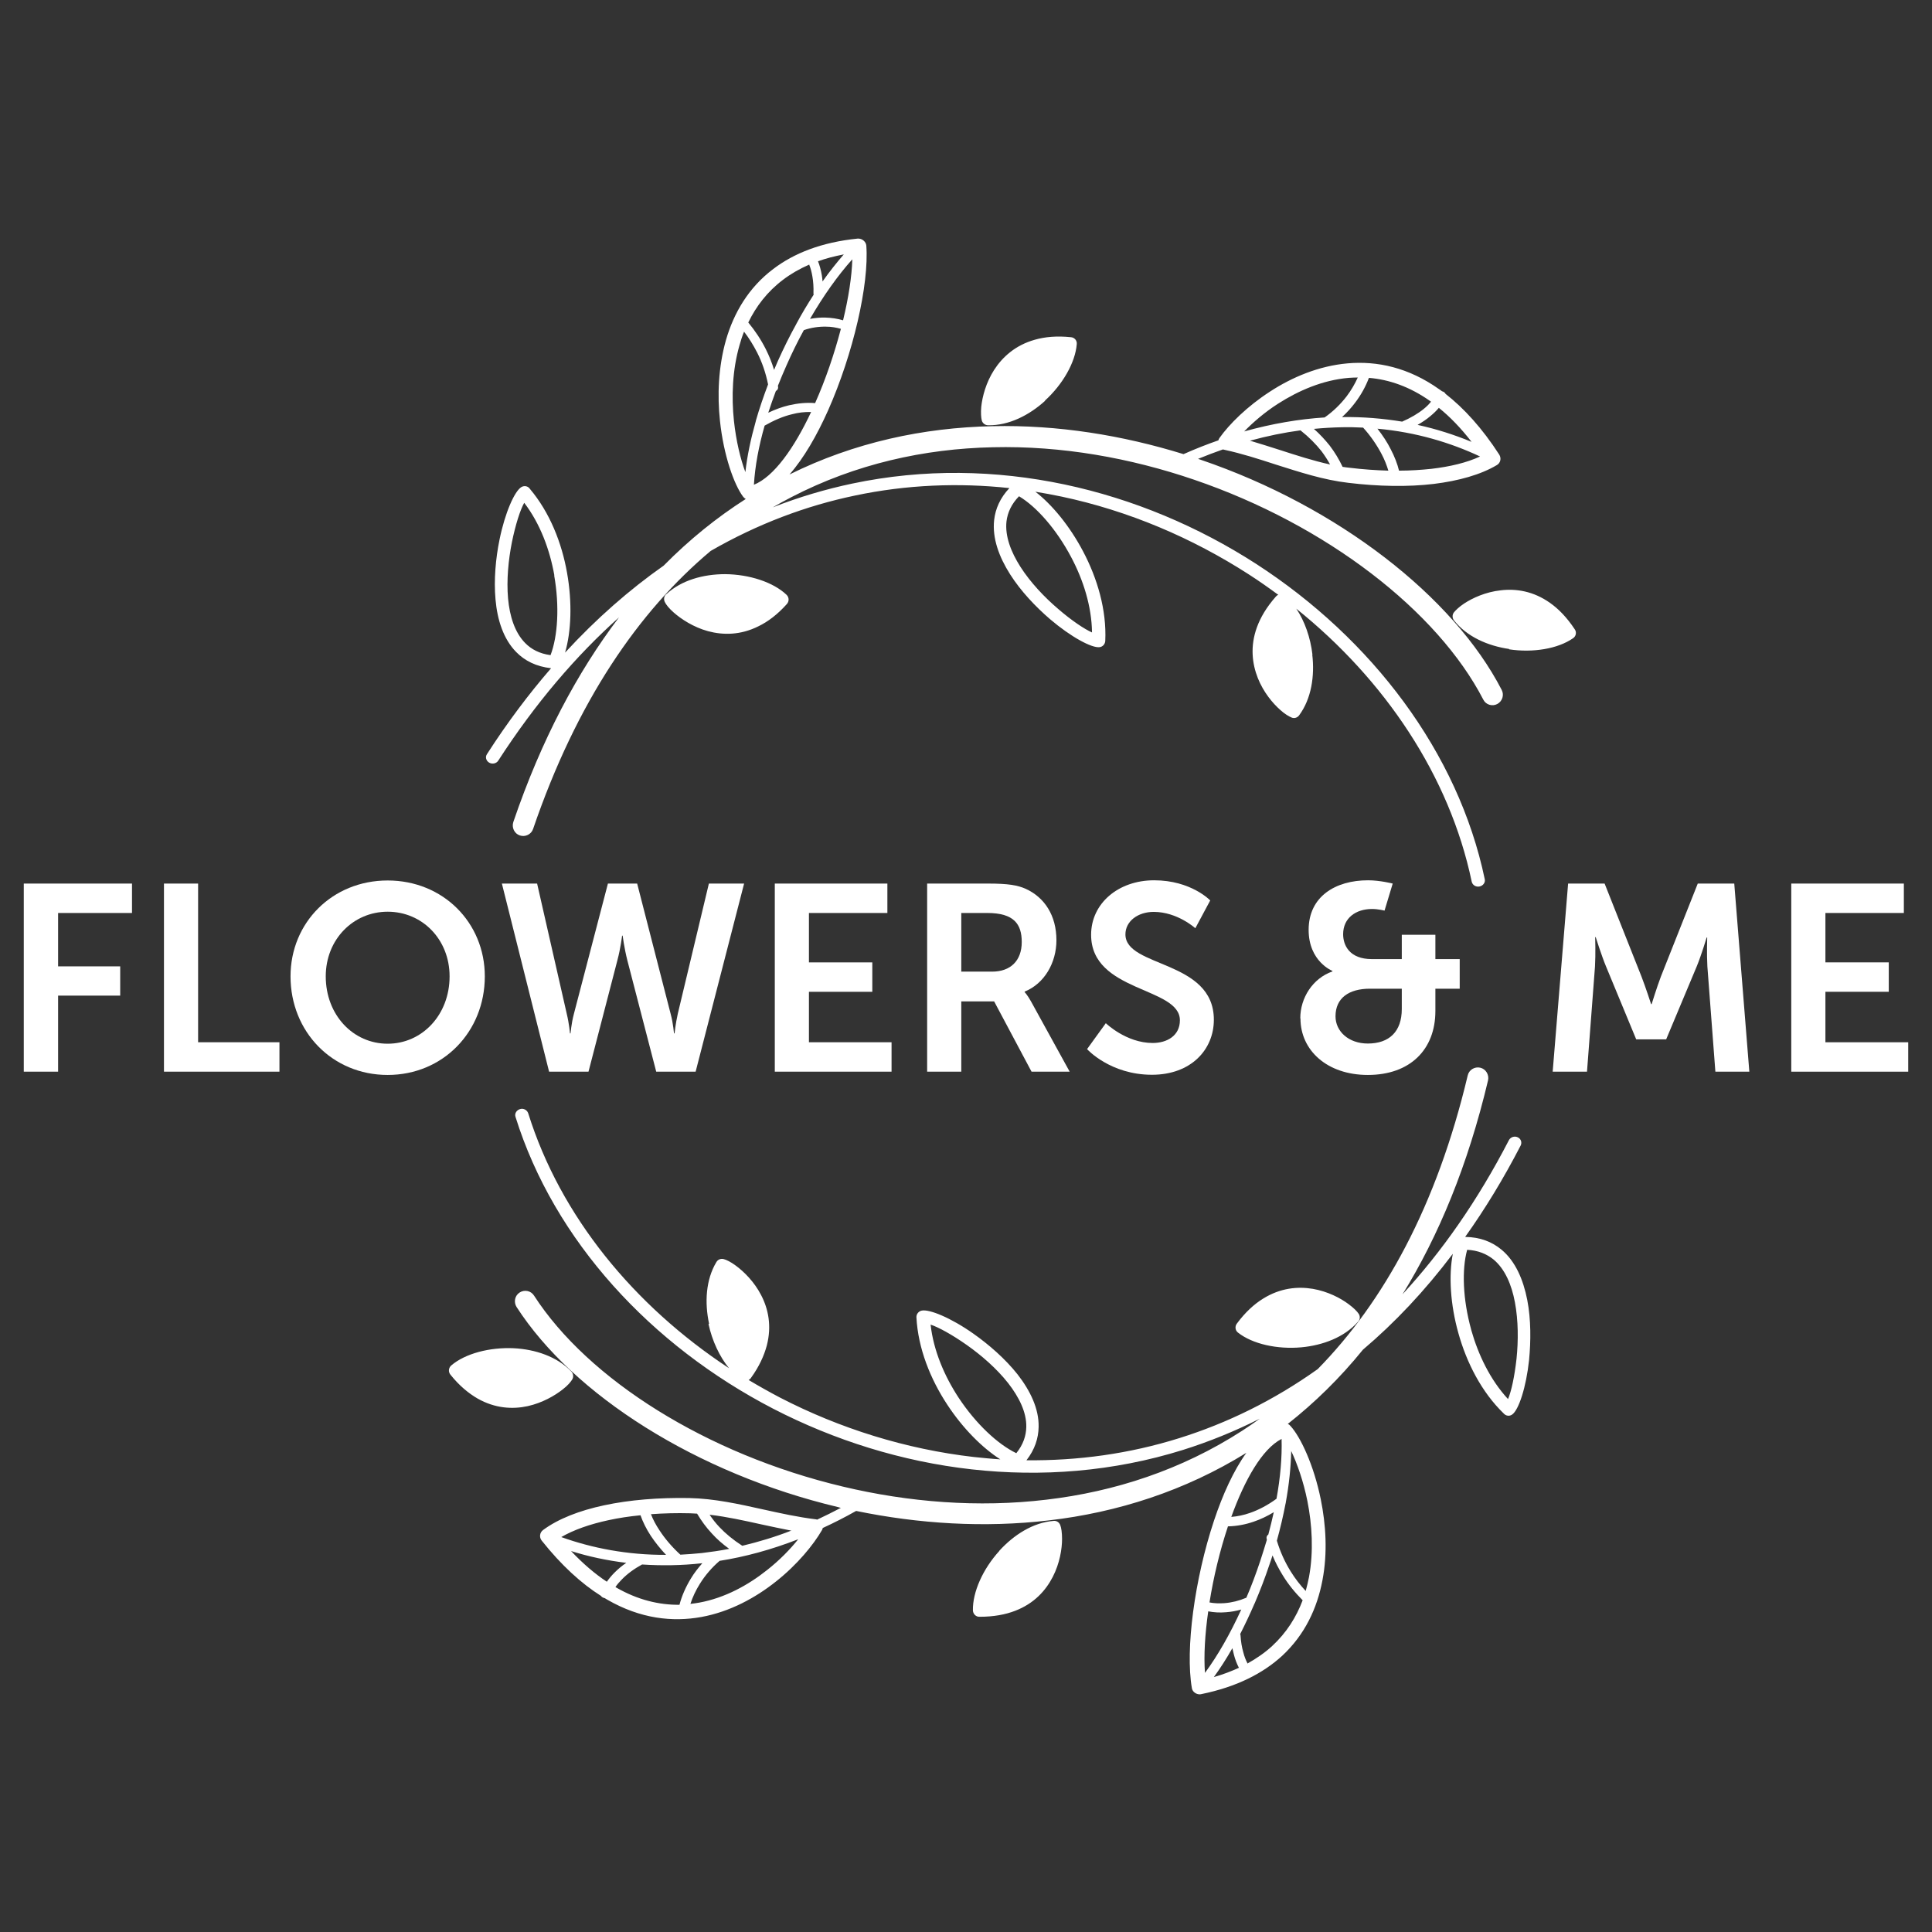
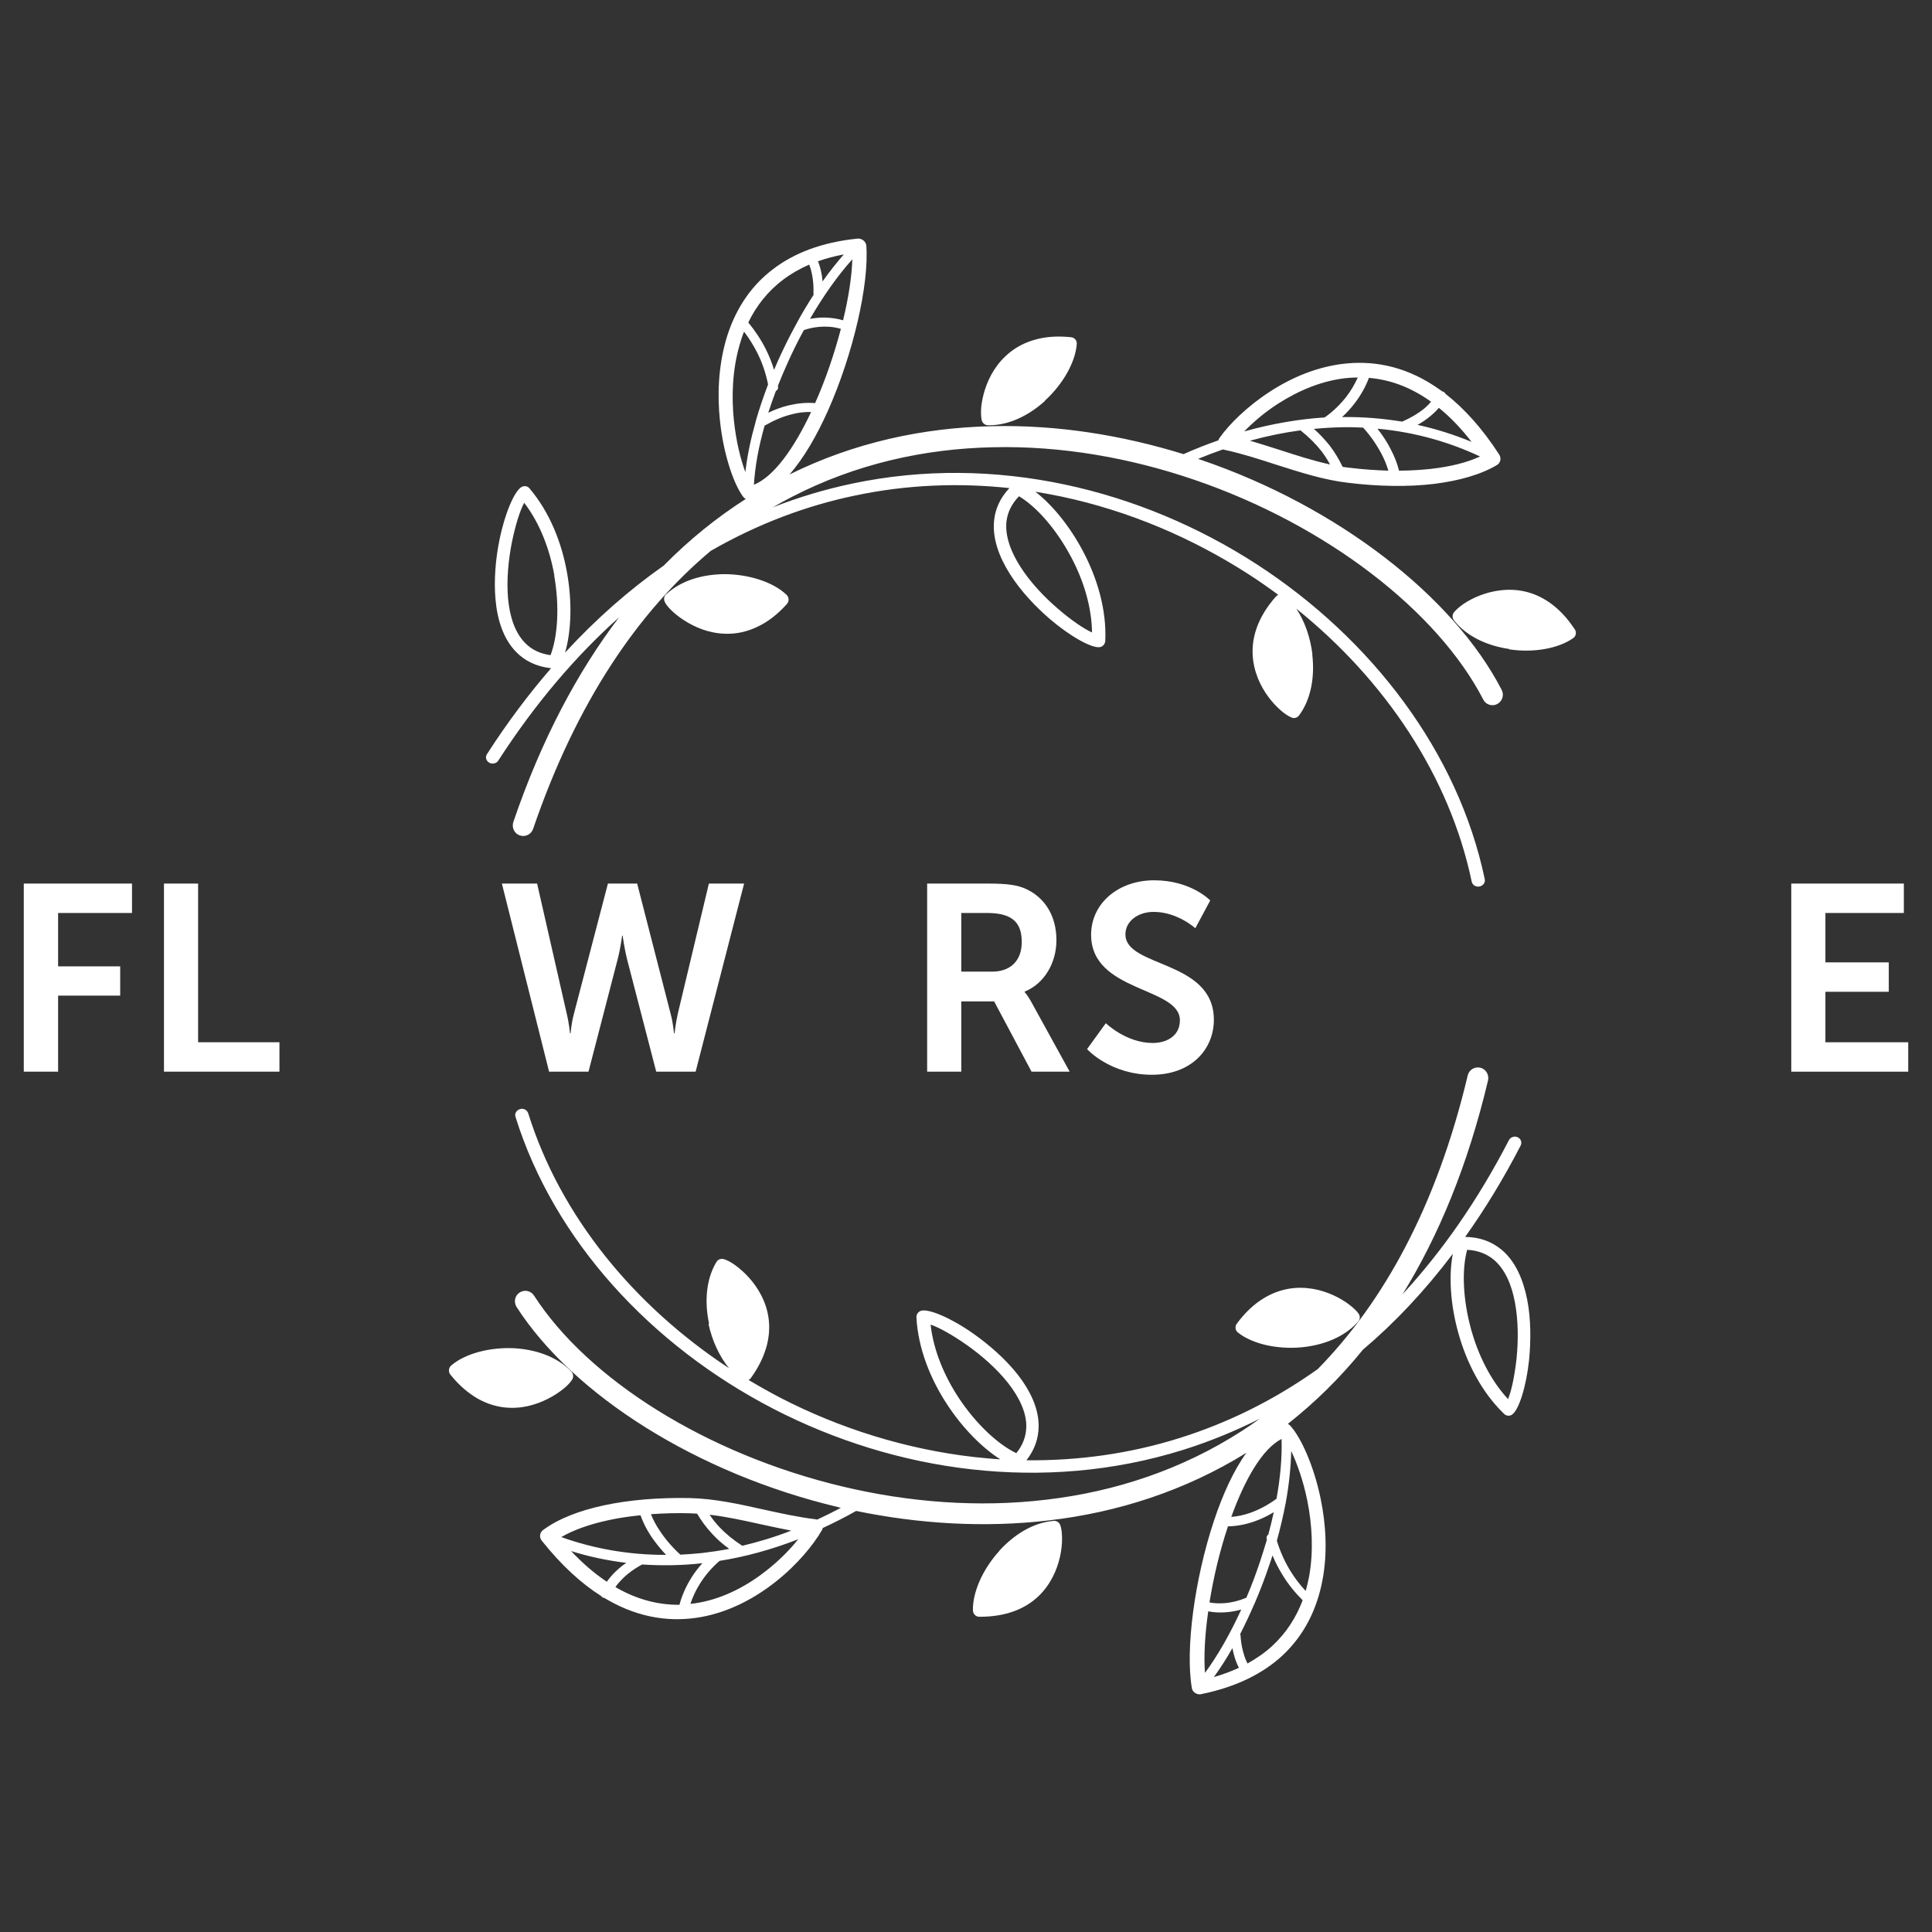
<svg xmlns="http://www.w3.org/2000/svg" xml:space="preserve" fill="white" fill-rule="evenodd" clip-rule="evenodd" image-rendering="optimizeQuality" shape-rendering="geometricPrecision" text-rendering="geometricPrecision" version="1.0" viewBox="0 0 10640 10640">
  <rect x="0" y="0" width="10640" height="10640" fill="#333333" stroke="none" />
  <defs />
  <g id="Ebene_x0020_1">
    <path d="M131 5902h189v-419h342v-161H320v-294h407v-162H131z" class="fil0" />
    <path id="1" d="M903 5902h636v-162h-448v-874H903z" class="fil0" />
-     <path id="2" d="M1600 5377c0 305 230 543 535 543s535-238 535-543c0-296-230-528-535-528s-535 232-535 528zm194 0c0-204 152-356 341-356 190 0 341 152 341 356 0 213-152 371-341 371-190 0-341-158-341-371z" class="fil0" />
    <path id="3" d="M3511 4866h-163l-187 716c-16 60-18 109-19 109h-3s-4-51-18-109l-163-716h-194l260 1036h217l159-613c18-67 26-136 26-136h3s9 69 26 136l159 613h217l267-1036h-194l-171 716c-13 58-18 109-18 109h-3c-1 0-3-50-19-109l-184-716z" class="fil0" />
-     <path id="4" d="M4267 5902h643v-162h-455v-278h349v-162h-349v-272h432v-162h-620z" class="fil0" />
    <path id="5" d="M5106 5902h188v-387h181l206 387h210l-213-387c-20-36-35-51-35-51v-3c109-44 175-159 175-283 0-137-66-236-169-283-45-20-96-29-209-29h-334v1036zm188-550v-324h143c147 0 190 61 190 160 0 104-63 163-163 163h-169z" class="fil0" />
    <path id="6" d="M5987 5778s127 141 357 141c216 0 341-139 341-303 0-331-487-286-487-470 0-73 69-124 156-124 130 0 229 90 229 90l82-153s-105-111-309-111c-198 0-347 128-347 300 0 318 489 286 489 471 0 85-71 125-150 125-146 0-258-109-258-109l-102 141z" class="fil0" />
-     <path id="7" d="M7162 5609c0 175 146 311 371 311 233 0 372-140 372-352v-123h134v-163h-134v-134h-185v134h-165c-124 0-158-77-158-137 0-90 71-139 159-139 34 0 69 9 69 9l45-149s-70-18-136-18c-179 0-327 89-327 273 0 175 131 226 131 226v3c-109 38-177 146-177 258zm193-12c0-101 74-152 190-152h175v112c0 125-70 190-187 190-106 0-178-67-178-150z" class="fil0" />
-     <path id="8" d="M8552 5902h188l44-579c4-69 1-162 1-162h3s32 102 57 162l166 401h165l168-401c25-60 55-160 55-160h3s-3 92 1 160l44 579h187l-83-1036h-201l-203 512c-23 61-51 152-51 152h-3s-29-90-53-152l-203-512h-201l-85 1036z" class="fil0" />
    <path id="9" d="M9865 5902h644v-162h-456v-278h349v-162h-349v-272h432v-162h-620z" class="fil0" />
    <path d="M5756 2207c-88 80-200 137-314 135-16 0-30-10-35-26-4-16-6-43-3-76 6-56 26-133 71-203 46-71 117-136 224-166 56-16 121-22 198-14 20 1 35 18 33 38-8 101-77 222-176 312zm2555 1367c-118-17-233-68-303-157-10-12-11-30-2-43 10-13 30-32 57-50 47-31 119-64 202-73 84-10 179 4 271 69 47 33 93 80 136 145 12 16 8 39-9 50-83 58-221 81-352 61zm-1084 31c14 118-5 243-72 334-9 13-26 19-41 13s-39-20-63-42c-42-37-93-98-124-176-31-79-43-174-5-279 20-55 53-111 104-169 4-5 8-8 14-10-53-39-107-77-163-113-312-201-662-350-1030-428-48-10-96-19-145-27 93 72 189 189 262 327 79 149 131 324 123 495-1 17-14 32-31 34-43 6-158-56-273-154-79-68-161-154-220-247-61-96-99-199-88-299 7-62 33-122 84-176-279-30-566-19-850 41-269 56-536 156-795 305-397 333-738 829-978 1531-10 30-43 46-73 36s-46-43-36-74c155-455 354-827 582-1127-236 211-460 472-665 789-10 16-33 21-50 11s-23-31-12-47c112-174 230-331 353-473-82-9-145-41-192-89-70-71-104-176-114-289-10-109 1-228 22-330 30-148 83-268 121-290 16-9 36-5 46 10 110 130 176 298 205 463 29 163 23 323-11 439 173-188 355-347 543-479 143-145 294-266 452-367-5-3-10-7-14-12-50-66-108-228-128-419-15-140-9-296 33-444 43-149 124-289 261-392 113-86 265-147 464-167h6c21 1 40 18 42 38 16 215-73 598-210 907-62 139-134 264-213 354 357-177 738-258 1118-266 359-8 716 50 1052 154 65-29 129-54 192-76 1-4 3-9 6-13 53-75 152-174 279-256 120-78 267-141 427-155 162-14 335 22 506 144 5 3 10 7 14 10 1 0 2 1 4 1 7 3 12 7 15 13 101 79 201 188 296 335 12 20 7 45-13 57-89 53-210 87-348 104-142 17-304 14-470-6-138-16-268-59-401-101-92-30-185-60-282-81-3-1-5-1-8-2-45 16-91 33-137 52 5 2 10 3 15 5 757 258 1392 754 1657 1267 15 28 4 63-24 78s-63 4-77-24c-252-488-863-962-1592-1211-351-120-730-188-1109-179-378 8-756 92-1108 274-35 18-70 37-104 57 145-57 291-100 438-131 394-83 790-75 1169 5 378 80 737 232 1056 438 635 411 1112 1037 1258 1736 4 18-9 36-29 40s-39-8-43-27c-122-582-478-1111-966-1503 46 68 78 159 89 253zm-3557-333c83-77 204-110 323-110 133 1 266 44 339 114 14 14 15 36 1 51-51 57-104 97-156 122-100 50-196 49-278 27-80-22-147-66-189-103-25-22-42-43-49-58s-4-32 8-43zm-617-103c-25-141-78-285-166-400-22 39-48 120-68 218-19 96-30 207-21 309 9 98 37 187 94 245 34 35 80 59 140 67 40-105 50-270 20-439zm1098-499c111-44 223-203 316-401-35-1-70 3-104 12-51 12-101 34-152 63-32 112-53 223-59 326zm338-450c58-130 106-272 142-409-25-7-52-12-81-12-40-1-82 5-123 19-34 62-66 127-95 193-17 38-33 76-48 114l1 4c2 10-3 20-12 24-15 40-29 80-42 120 38-18 76-32 114-41 48-11 96-16 144-12zm154-456c30-124 48-240 51-336-80 89-160 202-233 328 29-5 57-8 85-7 34 1 67 6 97 15zm4-363c-51 10-99 22-142 38 9 22 16 48 21 77 2 11 3 22 4 34 38-54 78-104 117-149zm-190 56c-55 24-103 52-145 84-86 65-148 146-191 235 37 45 70 94 97 148 18 36 33 73 45 113 7-17 14-33 21-49 31-69 64-136 100-201 1-1 1-3 2-4 30-56 62-109 95-160-1-3-1-6-1-9 1-33-1-64-6-92-4-24-10-46-17-63zm-359 369c-10 24-18 49-25 74-40 138-45 286-31 418 12 111 36 210 63 282 10-90 30-184 57-279 0-2 1-4 1-5 19-66 42-133 67-199-13-64-33-122-60-175-21-41-45-80-72-115zm2786 601c55 16 110 34 164 51 93 30 185 60 277 80-14-26-30-50-47-73-31-39-68-77-116-115-90 12-183 31-278 57zm510 144c13 2 26 4 38 5 73 9 145 14 214 16-9-30-21-61-38-93-26-49-60-99-101-144-39-2-78-3-118-2-50 1-101 4-153 9 34 30 62 61 87 92 28 37 51 75 71 117zm311 21c62 0 121-4 178-10 103-12 195-34 268-68-164-77-354-134-565-153 29 37 54 75 73 113 21 40 37 81 46 119zm399-159c-59-76-119-138-180-187-13 16-29 31-47 46-20 17-44 33-70 48 105 23 204 55 296 93zm-224-221-2-2c-114-81-229-120-339-129-18 48-44 95-77 138-21 28-45 54-71 78 116-2 226 8 331 25 46-20 87-44 119-70 16-13 29-26 40-40zm-402-133c-17 0-33 1-50 2-144 12-278 71-389 142-75 48-138 103-187 153 154-43 302-68 443-77 46-32 87-72 121-116 25-33 46-69 62-105zM6014 3483c-2-144-48-289-115-415-81-153-190-277-287-335-42 43-63 90-69 138-9 81 24 168 77 251 55 86 132 167 207 231 75 65 146 112 187 130zM5503 8541c80-88 186-156 299-165 16-2 31 7 37 23 6 15 10 42 10 76 0 56-13 135-51 209-39 76-103 147-207 187-54 21-119 33-196 33-20 1-36-15-37-35-2-101 55-228 145-327zM2829 7425c119 6 239 46 317 128 11 11 14 29 6 43s-26 35-52 55c-44 35-113 75-194 93-83 18-179 13-276-42-50-29-101-71-149-131-13-15-11-38 4-51 77-66 212-101 345-95zm1076-135c-25-117-18-242 40-339 8-14 24-21 40-17s40 16 67 36c45 33 102 89 140 163 39 75 59 169 31 277-15 56-42 116-87 178-3 5-8 9-13 12 57 34 114 66 173 97 329 170 693 284 1067 327 49 5 97 10 146 13-99-63-206-170-292-301-93-141-161-310-170-481-1-17 11-33 28-37 42-10 163 40 286 127 85 60 175 138 243 224 70 90 118 189 116 289-1 63-21 125-67 184 281 3 565-35 842-122 262-82 519-207 762-380 363-370 655-897 826-1617 7-31 38-50 69-43s50 39 43 70c-111 468-273 858-471 1178 215-233 413-514 586-849 9-17 31-24 48-16 18 8 25 28 17 45-95 184-197 351-306 504 83 1 148 27 200 70 77 64 120 165 142 277 21 108 20 227 10 331-16 150-57 275-93 300-15 11-35 8-47-6-122-118-204-280-249-441-45-159-54-319-31-438-154 204-320 380-495 528-128 158-267 293-414 409 6 2 11 6 15 11 56 61 129 217 167 405 28 138 38 294 9 445-29 153-96 299-222 416-105 96-249 171-446 211-2 0-4 1-6 1-21 1-42-14-45-34-37-213 15-602 122-923 48-144 108-276 178-373-339 210-710 328-1087 372-356 42-718 19-1062-52-62 35-123 66-184 94-1 5-2 9-5 13-46 79-134 188-253 282-112 89-252 166-410 195-159 29-336 10-518-95l-15-9c-1 0-2 0-4-1-7-2-13-6-16-11-108-68-218-168-327-305-14-18-11-44 8-58 84-62 200-107 336-136 140-30 301-43 469-40 139 3 273 33 408 63 95 21 190 42 288 54 3 0 5 1 8 2 43-20 87-42 131-65-5-1-10-2-15-4-778-185-1458-617-1771-1102-17-27-10-63 17-80 26-17 62-10 79 17 298 462 951 874 1701 1052 361 86 745 117 1121 72 375-44 744-164 1077-379 33-21 66-44 98-67-139 70-280 127-423 172-384 120-780 150-1164 107s-756-160-1093-334c-672-348-1206-925-1419-1607-6-18 5-37 25-43 19-6 39 5 45 23 177 567 583 1060 1106 1404-52-63-93-151-113-243zm3573-10c-75 85-193 129-311 140-133 12-269-18-349-81-16-12-18-35-6-50 46-62 94-106 144-137 95-59 190-68 274-54 82 14 153 51 198 85 27 20 46 39 55 53s7 32-4 43zm624 43c39 138 105 276 203 382 18-41 36-124 47-223 10-98 10-209-9-310-18-97-55-183-117-235-38-31-86-51-146-54-30 109-24 273 22 439zm-1045 602c-106 55-202 224-276 429 35-3 69-10 103-22 49-17 98-43 146-78 21-115 31-227 28-330zm-294 480c-45 135-80 281-102 420 25 5 53 6 82 4 40-3 81-13 121-30 28-65 53-132 76-201 13-39 25-79 37-118l-1-4c-3-10 1-20 9-25 11-41 21-82 30-123-36 22-72 39-110 52-46 16-94 25-142 26zm-109 469c-18 126-25 244-18 339 71-96 139-216 200-349-28 8-56 13-84 15-34 3-67 1-98-5zm31 362c50-14 96-32 138-51-11-21-21-46-28-74-3-11-5-22-8-34-33 58-67 111-102 159zm184-74c52-29 98-61 137-97 79-73 133-159 168-252-41-41-79-87-110-138-21-34-40-70-56-109-5 17-11 34-17 51-24 72-51 142-80 210 0 1-1 3-2 4-25 58-52 115-79 168 1 3 2 6 2 9 2 33 7 64 15 91 6 24 14 44 23 61zm322-401c7-25 13-51 18-76 26-141 17-289-9-419-22-109-56-205-89-275-2 90-12 186-30 284 0 2 0 4-1 5-13 68-29 136-48 205 19 63 45 119 76 169 24 39 52 75 83 108zm-2831-331c-57-11-112-23-168-35-95-21-189-42-284-53 16 24 34 47 54 68 34 36 75 70 126 103 88-21 179-48 271-84zm-521-94c-13-1-26-1-39-2-73-2-145 0-215 5 11 29 27 59 47 89 30 46 69 92 115 134 39-2 78-5 118-9 50-6 100-13 151-23-37-27-68-54-95-84-32-34-58-70-82-110zm-312 9c-62 6-121 15-176 27-102 22-191 53-260 93 170 61 365 99 577 98-32-34-60-69-84-105-25-38-44-77-57-114zm-382 197c66 70 132 126 197 169 12-17 26-34 42-50 19-19 40-37 65-54-107-13-209-35-304-65zm244 198 3 2c121 70 239 97 350 96 13-50 35-99 63-145 18-30 40-58 63-84-115 13-226 14-332 7-44 24-82 52-111 82-14 14-27 29-36 43zm413 93c17-2 33-4 49-7 142-26 270-97 373-179 70-55 128-115 172-170-149 58-294 97-433 119-42 36-80 80-109 127-22 35-40 73-52 111zm1323-1538c16 143 76 283 154 402 95 144 216 257 318 306 38-47 54-96 55-144 2-81-40-165-100-242-63-80-147-153-228-210s-156-98-199-112z" class="fil0" />
  </g>
</svg>